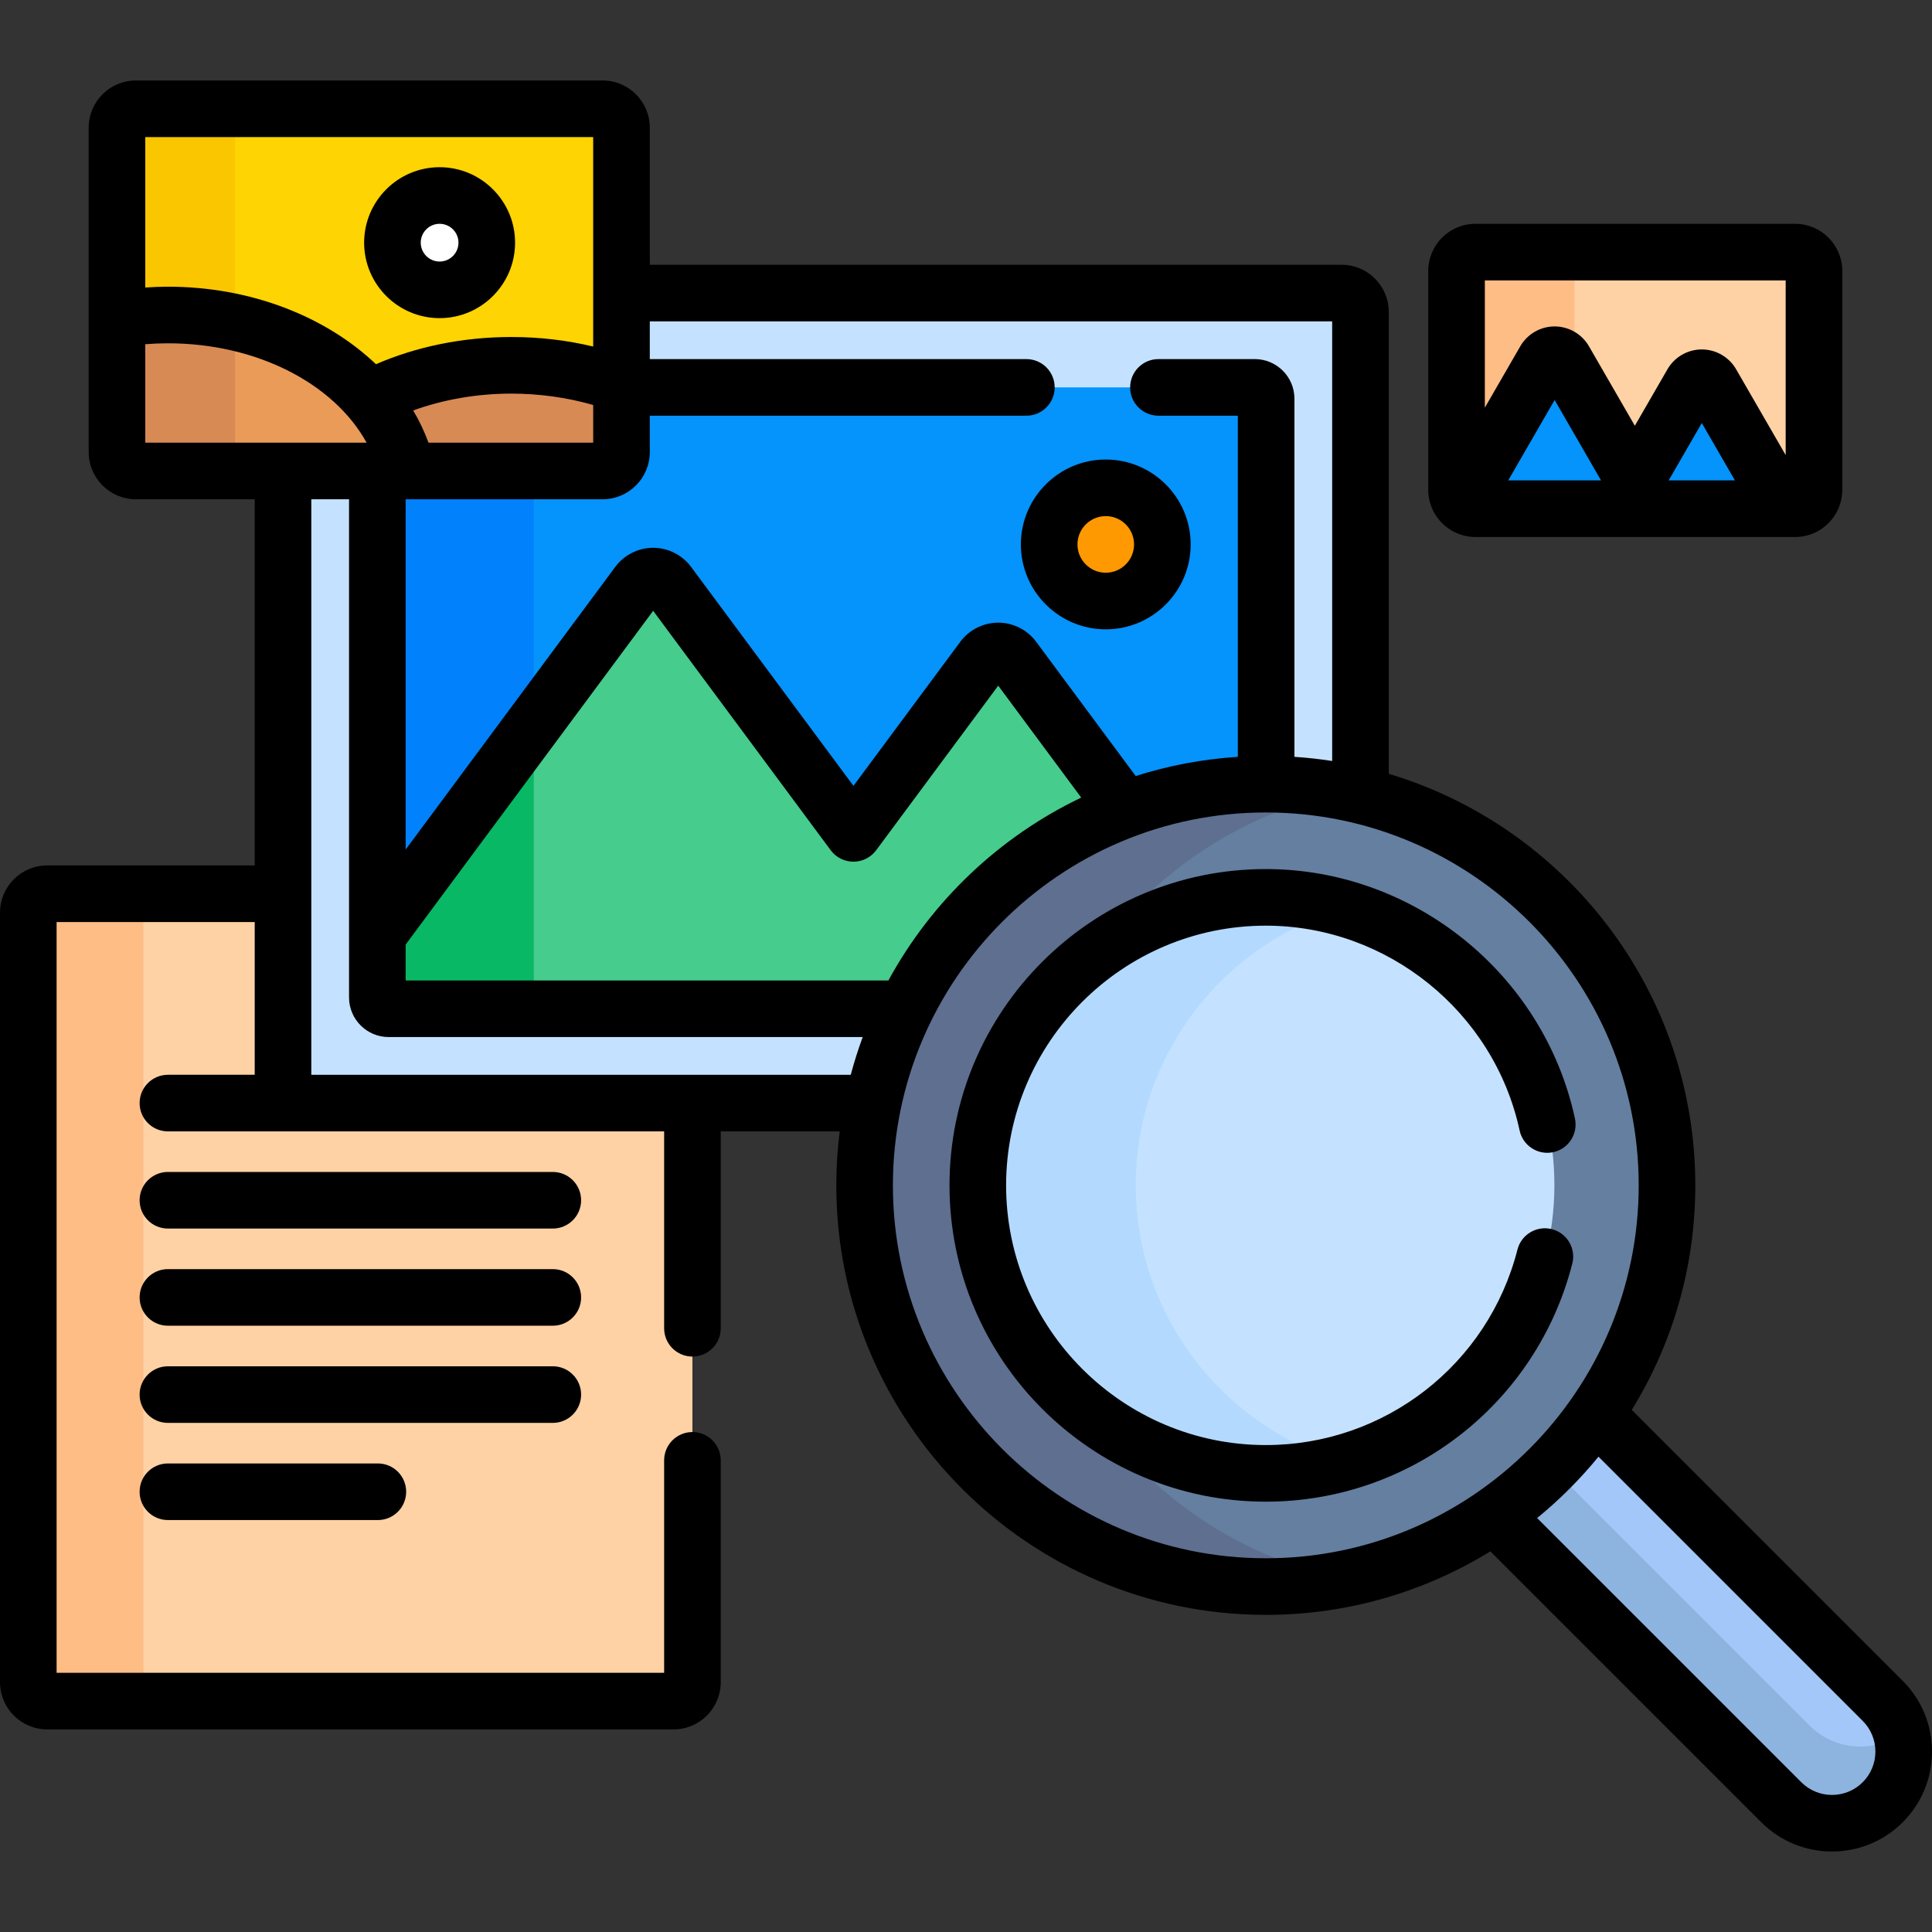
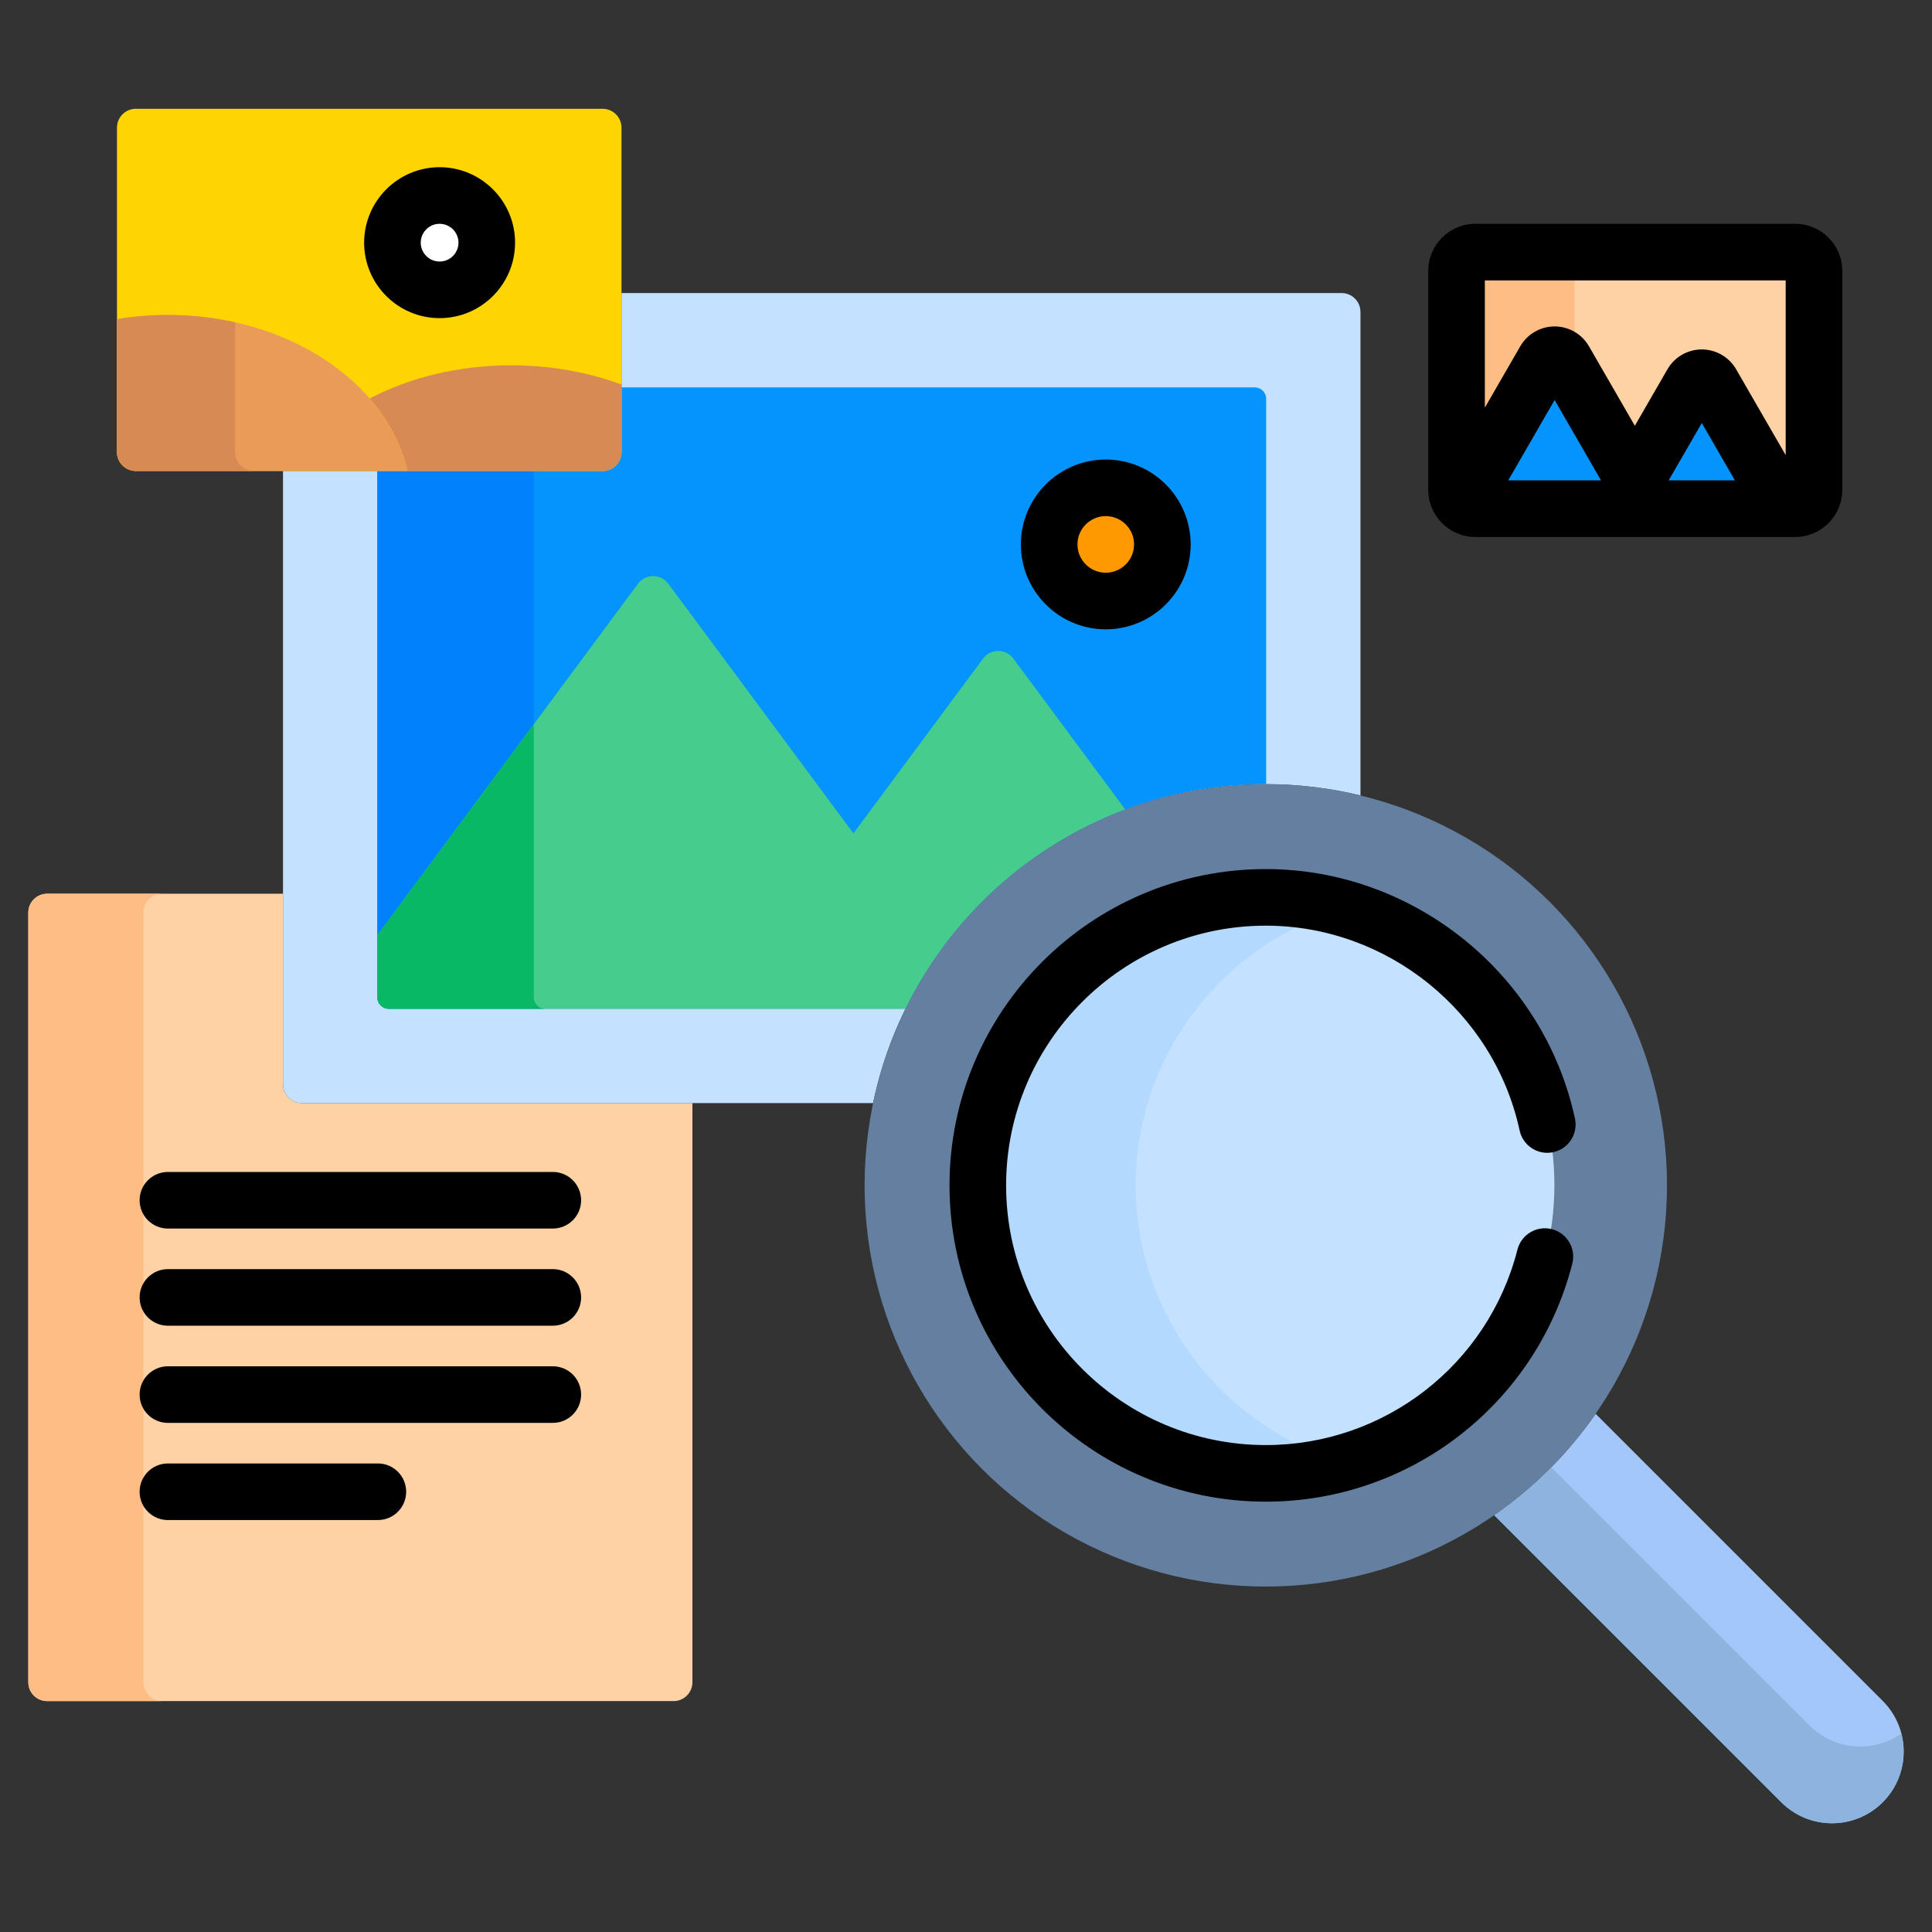
<svg xmlns="http://www.w3.org/2000/svg" id="Capa_1" height="512" viewBox="0 0 512 512" width="512">
  <rect x="0" y="0" width="512" height="512" fill="#333333" stroke="none" />
  <g>
    <g>
      <path d="m80 292.33c-2.761 0-5-2.239-5-5v-50.48h-62.5c-2.761 0-5 2.239-5 5v203.96c0 2.761 2.239 5 5 5h166c2.761 0 5-2.239 5-5v-153.48z" fill="#fed2a4" />
      <g>
        <path d="m38 445.81v-203.96c0-2.761 2.239-5 5-5h-30.5c-2.761 0-5 2.239-5 5v203.96c0 2.761 2.239 5 5 5h30.5c-2.761 0-5-2.238-5-5z" fill="#ffbd86" />
      </g>
    </g>
    <g>
      <g>
        <path d="m355.539 77.662h-190.837v42.148c0 2.761-2.239 5-5 5h-84.702v162.52c0 2.761 2.239 5 5 5h151.369c10.059-48.261 52.834-84.52 104.081-84.52 8.644 0 17.043 1.039 25.088 2.985v-128.133c.001-2.761-2.238-5-4.999-5z" fill="#c4e2ff" />
        <path d="m332.539 102.663h-167.837v17.148c0 2.761-2.239 5-5 5h-59.702v139.52c0 1.657 1.343 3 3 3h136.964c17.312-35.252 53.563-59.52 95.487-59.52.03 0 .059.001.088.001v-102.149c0-1.657-1.343-3-3-3z" fill="#0593fc" />
        <path d="m141.461 264.33v-139.52h-41.461v139.52c0 1.657 1.343 3 3 3h41.461c-1.657 0-3-1.343-3-3z" fill="#0182fc" />
      </g>
      <path d="m298.21 214.522-29.655-39.99c-1.999-2.696-6.033-2.696-8.032 0l-34.35 46.322-49.061-66.16c-1.999-2.696-6.033-2.696-8.032 0l-69.08 93.154v16.482c0 1.657 1.343 3 3 3h136.964c11.901-24.234 32.752-43.273 58.246-52.808z" fill="#46cc8d" />
      <g>
        <path d="m144.46 267.33c-1.657 0-2.999-1.344-2.999-3v-72.393l-41.461 55.911v16.482c0 1.035.525 1.948 1.323 2.488.479.323 1.056.512 1.677.512z" fill="#08b865" />
      </g>
      <g>
        <circle cx="293.039" cy="144.278" fill="#fe9901" r="15" />
      </g>
    </g>
    <g>
      <path d="m480.725 71.81v58c0 2.761-2.239 5-5 5h-84.725c-2.761 0-5-2.239-5-5v-58c0-2.761 2.239-5 5-5h84.725c2.761 0 5 2.239 5 5z" fill="#fed2a4" />
    </g>
    <g>
      <path d="m417.275 129.81v-58c0-2.761 2.239-5 5-5h-31.275c-2.761 0-5 2.239-5 5v58c0 2.761 2.239 5 5 5h31.275c-2.761 0-5-2.238-5-5z" fill="#ffbd86" />
    </g>
    <g>
      <path d="m453.59 101.603c-1.155-2-4.042-2-5.196 0l-15.142 26.226-18.662-32.324c-1.155-2-4.042-2-5.196 0l-21.874 37.887c.9.875 2.125 1.418 3.48 1.418h81.762z" fill="#0593fc" />
    </g>
    <g>
      <path d="m498.935 450.748-76.077-76.077c-7.275 10.484-16.386 19.595-26.87 26.87l76.077 76.077c7.42 7.42 19.45 7.42 26.87 0 7.42-7.42 7.42-19.45 0-26.87z" fill="#a2c7f8" />
      <path d="m503.878 459.43c-7.411 5.193-17.693 4.497-24.313-2.123l-68.468-68.468c-4.626 4.684-9.684 8.938-15.109 12.702l76.077 76.077c7.42 7.42 19.45 7.42 26.87 0 4.93-4.93 6.564-11.892 4.943-18.188z" fill="#8db3df" />
      <g>
        <g>
          <circle cx="335.45" cy="314.133" fill="#647fa0" r="106.323" />
        </g>
        <g>
-           <path d="m271 314.133c0-51.553 36.693-94.532 85.387-104.257-6.77-1.352-13.769-2.066-20.936-2.066-58.72 0-106.323 47.602-106.323 106.323s47.602 106.323 106.323 106.323c7.167 0 14.167-.714 20.936-2.066-48.694-9.724-85.387-52.703-85.387-104.257z" fill="#5e6f90" />
-         </g>
+           </g>
        <g>
          <ellipse cx="335.451" cy="314.133" fill="#c4e2ff" rx="76.323" ry="76.323" transform="matrix(.924 -.383 .383 .924 -94.679 152.283)" />
        </g>
        <g>
          <path d="m301 314.133c0-34.824 23.453-64.254 55.387-73.38-6.658-1.903-13.676-2.943-20.936-2.943-42.085 0-76.323 34.238-76.323 76.323s34.238 76.323 76.323 76.323c7.26 0 14.278-1.041 20.936-2.943-31.934-9.126-55.387-38.555-55.387-73.38z" fill="#b3dafe" />
        </g>
      </g>
    </g>
    <g>
      <g>
        <path d="m164.702 33.83v85.98c0 2.761-2.239 5-5 5h-123.702c-2.761 0-5-2.239-5-5v-85.98c0-2.761 2.239-5 5-5h123.702c2.761 0 5 2.239 5 5z" fill="#fed402" />
      </g>
      <g>
-         <path d="m62.298 119.81v-85.98c0-2.761 2.239-5 5-5h-31.298c-2.761 0-5 2.239-5 5v85.98c0 2.761 2.239 5 5 5h31.298c-2.761 0-5-2.238-5-5z" fill="#fac600" />
-       </g>
+         </g>
      <circle cx="116.5" cy="64.31" fill="#fff" r="12.5" />
      <path d="m135.5 96.81c-14.046 0-27.024 3.269-37.538 8.801 4.931 5.682 8.418 12.185 10.021 19.199h51.719c2.761 0 5-2.239 5-5v-17.9c-8.745-3.251-18.669-5.1-29.202-5.1z" fill="#d88a55" />
      <g>
        <path d="m44.5 83.477c-4.632 0-9.145.388-13.5 1.109v35.224c0 2.761 2.239 5 5 5h71.983c-5.369-23.491-31.738-41.333-63.483-41.333z" fill="#ea9b58" />
      </g>
      <g>
        <path d="m36 124.81h31.298c-2.761 0-5-2.239-5-5v-34.389c-5.654-1.261-11.622-1.944-17.798-1.944-4.632 0-9.145.387-13.5 1.109v35.224c0 2.762 2.239 5 5 5z" fill="#d88a55" />
      </g>
    </g>
    <g>
      <path d="m44.5 387.83c-4.143 0-7.5 3.357-7.5 7.5s3.357 7.5 7.5 7.5h55.637c4.143 0 7.5-3.357 7.5-7.5s-3.357-7.5-7.5-7.5z" />
      <path d="m154 369.58c0-4.143-3.357-7.5-7.5-7.5h-102c-4.143 0-7.5 3.357-7.5 7.5s3.357 7.5 7.5 7.5h102c4.143 0 7.5-3.358 7.5-7.5z" />
      <path d="m146.5 336.33h-102c-4.143 0-7.5 3.357-7.5 7.5s3.357 7.5 7.5 7.5h102c4.143 0 7.5-3.357 7.5-7.5s-3.357-7.5-7.5-7.5z" />
      <path d="m146.5 310.58h-102c-4.143 0-7.5 3.357-7.5 7.5s3.357 7.5 7.5 7.5h102c4.143 0 7.5-3.357 7.5-7.5s-3.357-7.5-7.5-7.5z" />
      <path d="m293.039 166.778c12.406 0 22.5-10.094 22.5-22.5s-10.094-22.5-22.5-22.5-22.5 10.094-22.5 22.5 10.094 22.5 22.5 22.5zm0-30c4.136 0 7.5 3.364 7.5 7.5s-3.364 7.5-7.5 7.5-7.5-3.364-7.5-7.5 3.364-7.5 7.5-7.5z" />
      <path d="m391 142.31h84.725c6.893 0 12.5-5.607 12.5-12.5v-58c0-6.893-5.607-12.5-12.5-12.5h-84.725c-6.893 0-12.5 5.607-12.5 12.5v58c0 6.893 5.607 12.5 12.5 12.5zm8.692-15 12.3-21.305 12.3 21.305zm42.52 0 8.78-15.207 8.78 15.207zm4.882-21.958c.001 0 .001.001 0 0l.007.011c-.002-.004-.005-.007-.007-.011zm-53.594-31.042h79.725v46.301l-13.14-22.758c-1.869-3.237-5.353-5.249-9.091-5.25-.001 0-.001 0-.002 0-3.739 0-7.223 2.011-9.094 5.25l-8.646 14.977-12.166-21.073c-1.869-3.238-5.353-5.25-9.092-5.251-.001 0-.001 0-.002 0-3.738 0-7.223 2.011-9.094 5.25l-9.398 16.279z" />
-       <path d="m504.238 445.444-71.8-71.8c10.67-17.327 16.835-37.711 16.835-59.51 0-51.441-34.304-95.012-81.234-109.062v-122.409c0-6.893-5.607-12.5-12.5-12.5h-183.338v-36.333c0-6.893-5.607-12.5-12.5-12.5h-123.701c-6.893 0-12.5 5.607-12.5 12.5v85.98c0 6.893 5.607 12.5 12.5 12.5h31.5v97.04h-55c-6.893 0-12.5 5.607-12.5 12.5v203.96c0 6.893 5.607 12.5 12.5 12.5h166c6.893 0 12.5-5.607 12.5-12.5v-58.804c0-4.143-3.357-7.5-7.5-7.5s-7.5 3.357-7.5 7.5v56.304h-161v-198.96h52.5v40.479h-23c-4.143 0-7.5 3.357-7.5 7.5s3.357 7.5 7.5 7.5h131.5v52.177c0 4.143 3.357 7.5 7.5 7.5s7.5-3.357 7.5-7.5v-52.176h31.53c-.591 4.687-.902 9.459-.902 14.304 0 62.763 51.061 113.823 113.822 113.823 21.8 0 42.184-6.165 59.511-16.836l71.801 71.801c5.166 5.166 11.952 7.749 18.738 7.749s13.572-2.583 18.737-7.749c5.006-5.005 7.763-11.66 7.763-18.739s-2.757-13.734-7.762-18.739zm-332.037-325.634v-9.647h99.799c4.143 0 7.5-3.357 7.5-7.5s-3.357-7.5-7.5-7.5h-99.799v-10h180.838v116.507c-3.289-.512-6.625-.878-10-1.101v-94.906c0-5.79-4.71-10.5-10.5-10.5h-25.539c-4.143 0-7.5 3.357-7.5 7.5s3.357 7.5 7.5 7.5h21.039v90.406c-9.372.607-18.444 2.337-27.068 5.085l-26.392-35.59c-2.348-3.164-6.101-5.054-10.04-5.054-3.94 0-7.693 1.89-10.041 5.054l-28.326 38.198-43.036-58.036c-2.348-3.164-6.101-5.054-10.041-5.054-3.939 0-7.692 1.89-10.04 5.054l-55.555 74.916v-92.832h52.201c6.893 0 12.5-5.607 12.5-12.5zm-62.702-11.034c7.904-2.863 16.803-4.466 26.001-4.466 7.442 0 14.848 1.036 21.701 3.02v9.98h-43.649c-1.08-2.956-2.433-5.81-4.053-8.534zm-70.999-72.446h118.701v55.506c-6.966-1.668-14.226-2.526-21.701-2.526-12.894 0-25.21 2.581-35.864 7.208-13.305-12.662-33.224-20.541-55.136-20.541-1.999 0-4.001.082-6 .219zm0 54.887c1.996-.16 4.001-.24 6-.24 23.508 0 44.005 10.641 52.65 26.333h-58.65zm44 193.613v-152.52h10v132.021c0 5.79 4.71 10.5 10.5 10.5h125.625c-1.205 3.265-2.26 6.602-3.166 9.999zm25-25v-9.504l65.595-88.456 47.053 63.452c1.415 1.907 3.649 3.032 6.024 3.032s4.609-1.125 6.024-3.032l32.343-43.614 21.996 29.662c-21.699 10.371-39.624 27.413-51.097 48.46zm129.128 54.303c0-54.491 44.331-98.823 98.822-98.823s98.823 44.332 98.823 98.823-44.332 98.823-98.823 98.823-98.822-44.331-98.822-98.823zm257.004 158.181c-4.483 4.484-11.78 4.484-16.263 0l-70.014-70.014c5.95-4.862 11.401-10.313 16.263-16.263l70.014 70.014c2.172 2.172 3.368 5.06 3.368 8.131 0 3.072-1.196 5.96-3.368 8.132z" />
      <path d="m411.263 325.74c-4.015-1.022-8.098 1.398-9.122 5.411-7.788 30.503-35.212 51.806-66.689 51.806-37.949 0-68.823-30.874-68.823-68.823s30.874-68.823 68.823-68.823c32.18 0 60.467 22.828 67.261 54.28.875 4.049 4.869 6.623 8.915 5.747 4.048-.875 6.621-4.866 5.747-8.915-8.275-38.308-42.729-66.112-81.923-66.112-46.221 0-83.823 37.603-83.823 83.823s37.603 83.823 83.823 83.823c38.338 0 71.738-25.945 81.223-63.095 1.024-4.014-1.399-8.098-5.412-9.122z" />
      <path d="m116.5 84.31c11.028 0 20-8.972 20-20s-8.972-20-20-20-20 8.972-20 20 8.972 20 20 20zm0-25c2.757 0 5 2.243 5 5s-2.243 5-5 5-5-2.243-5-5 2.243-5 5-5z" />
    </g>
  </g>
</svg>